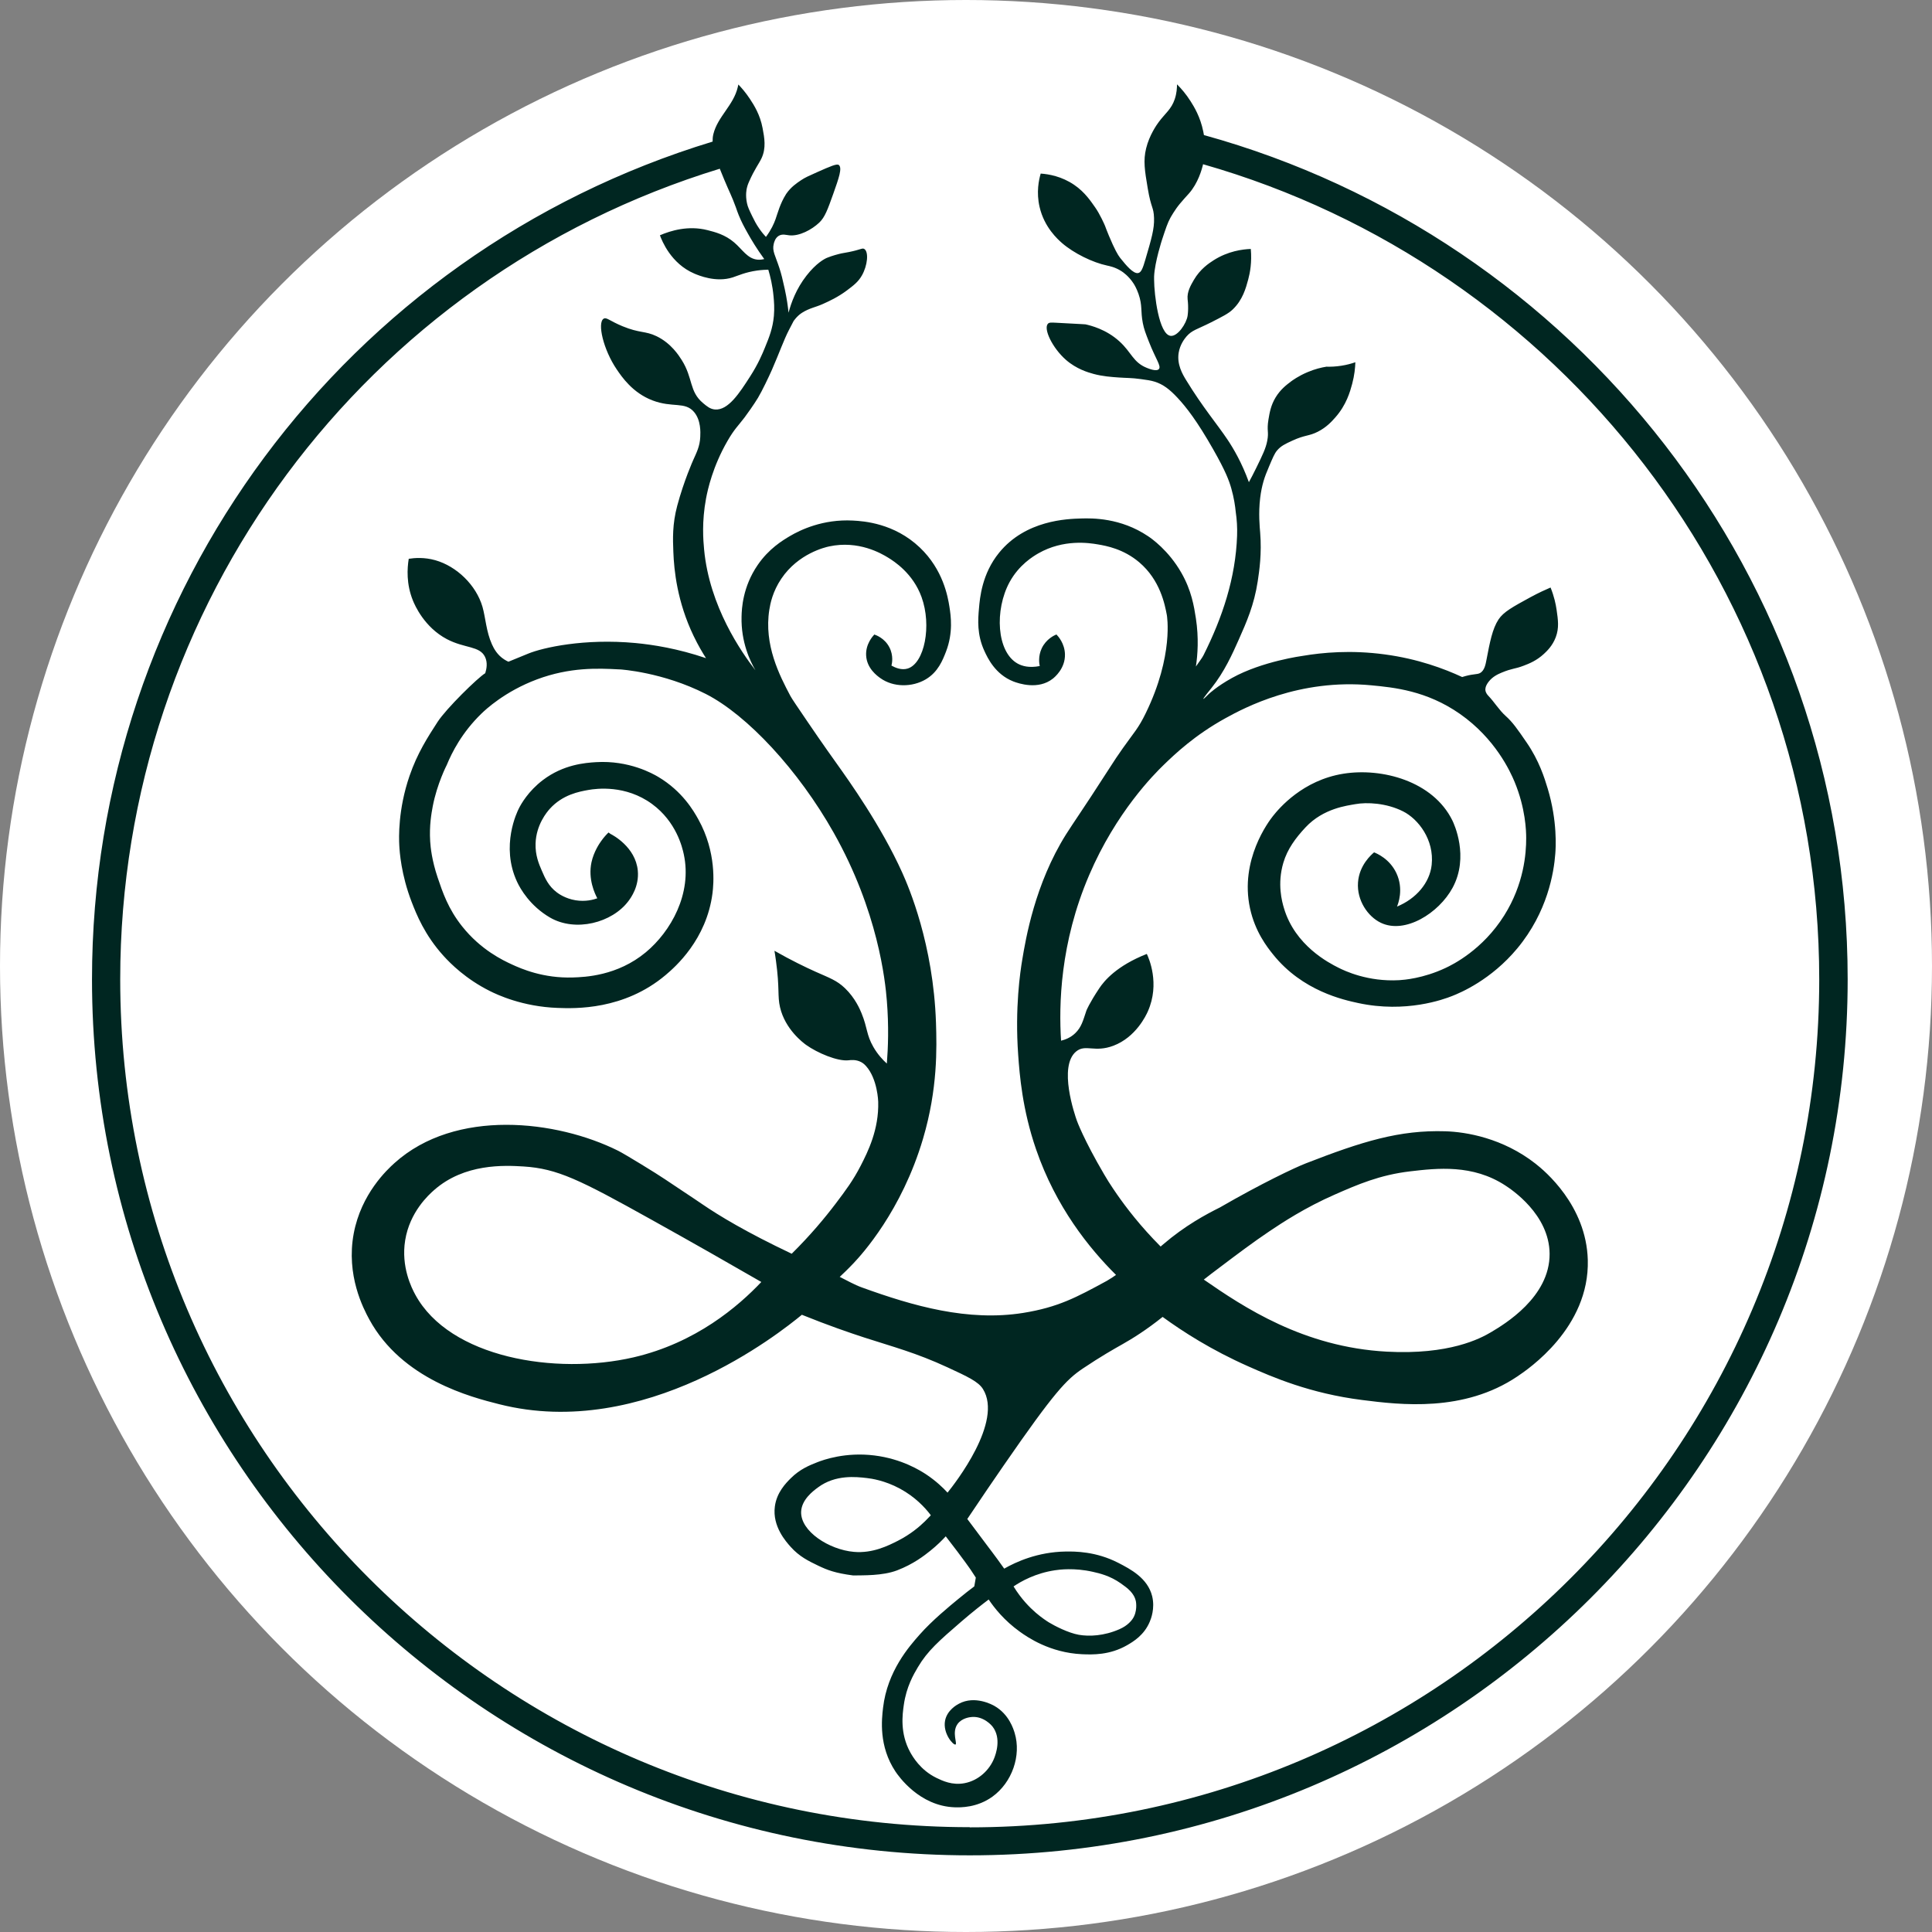
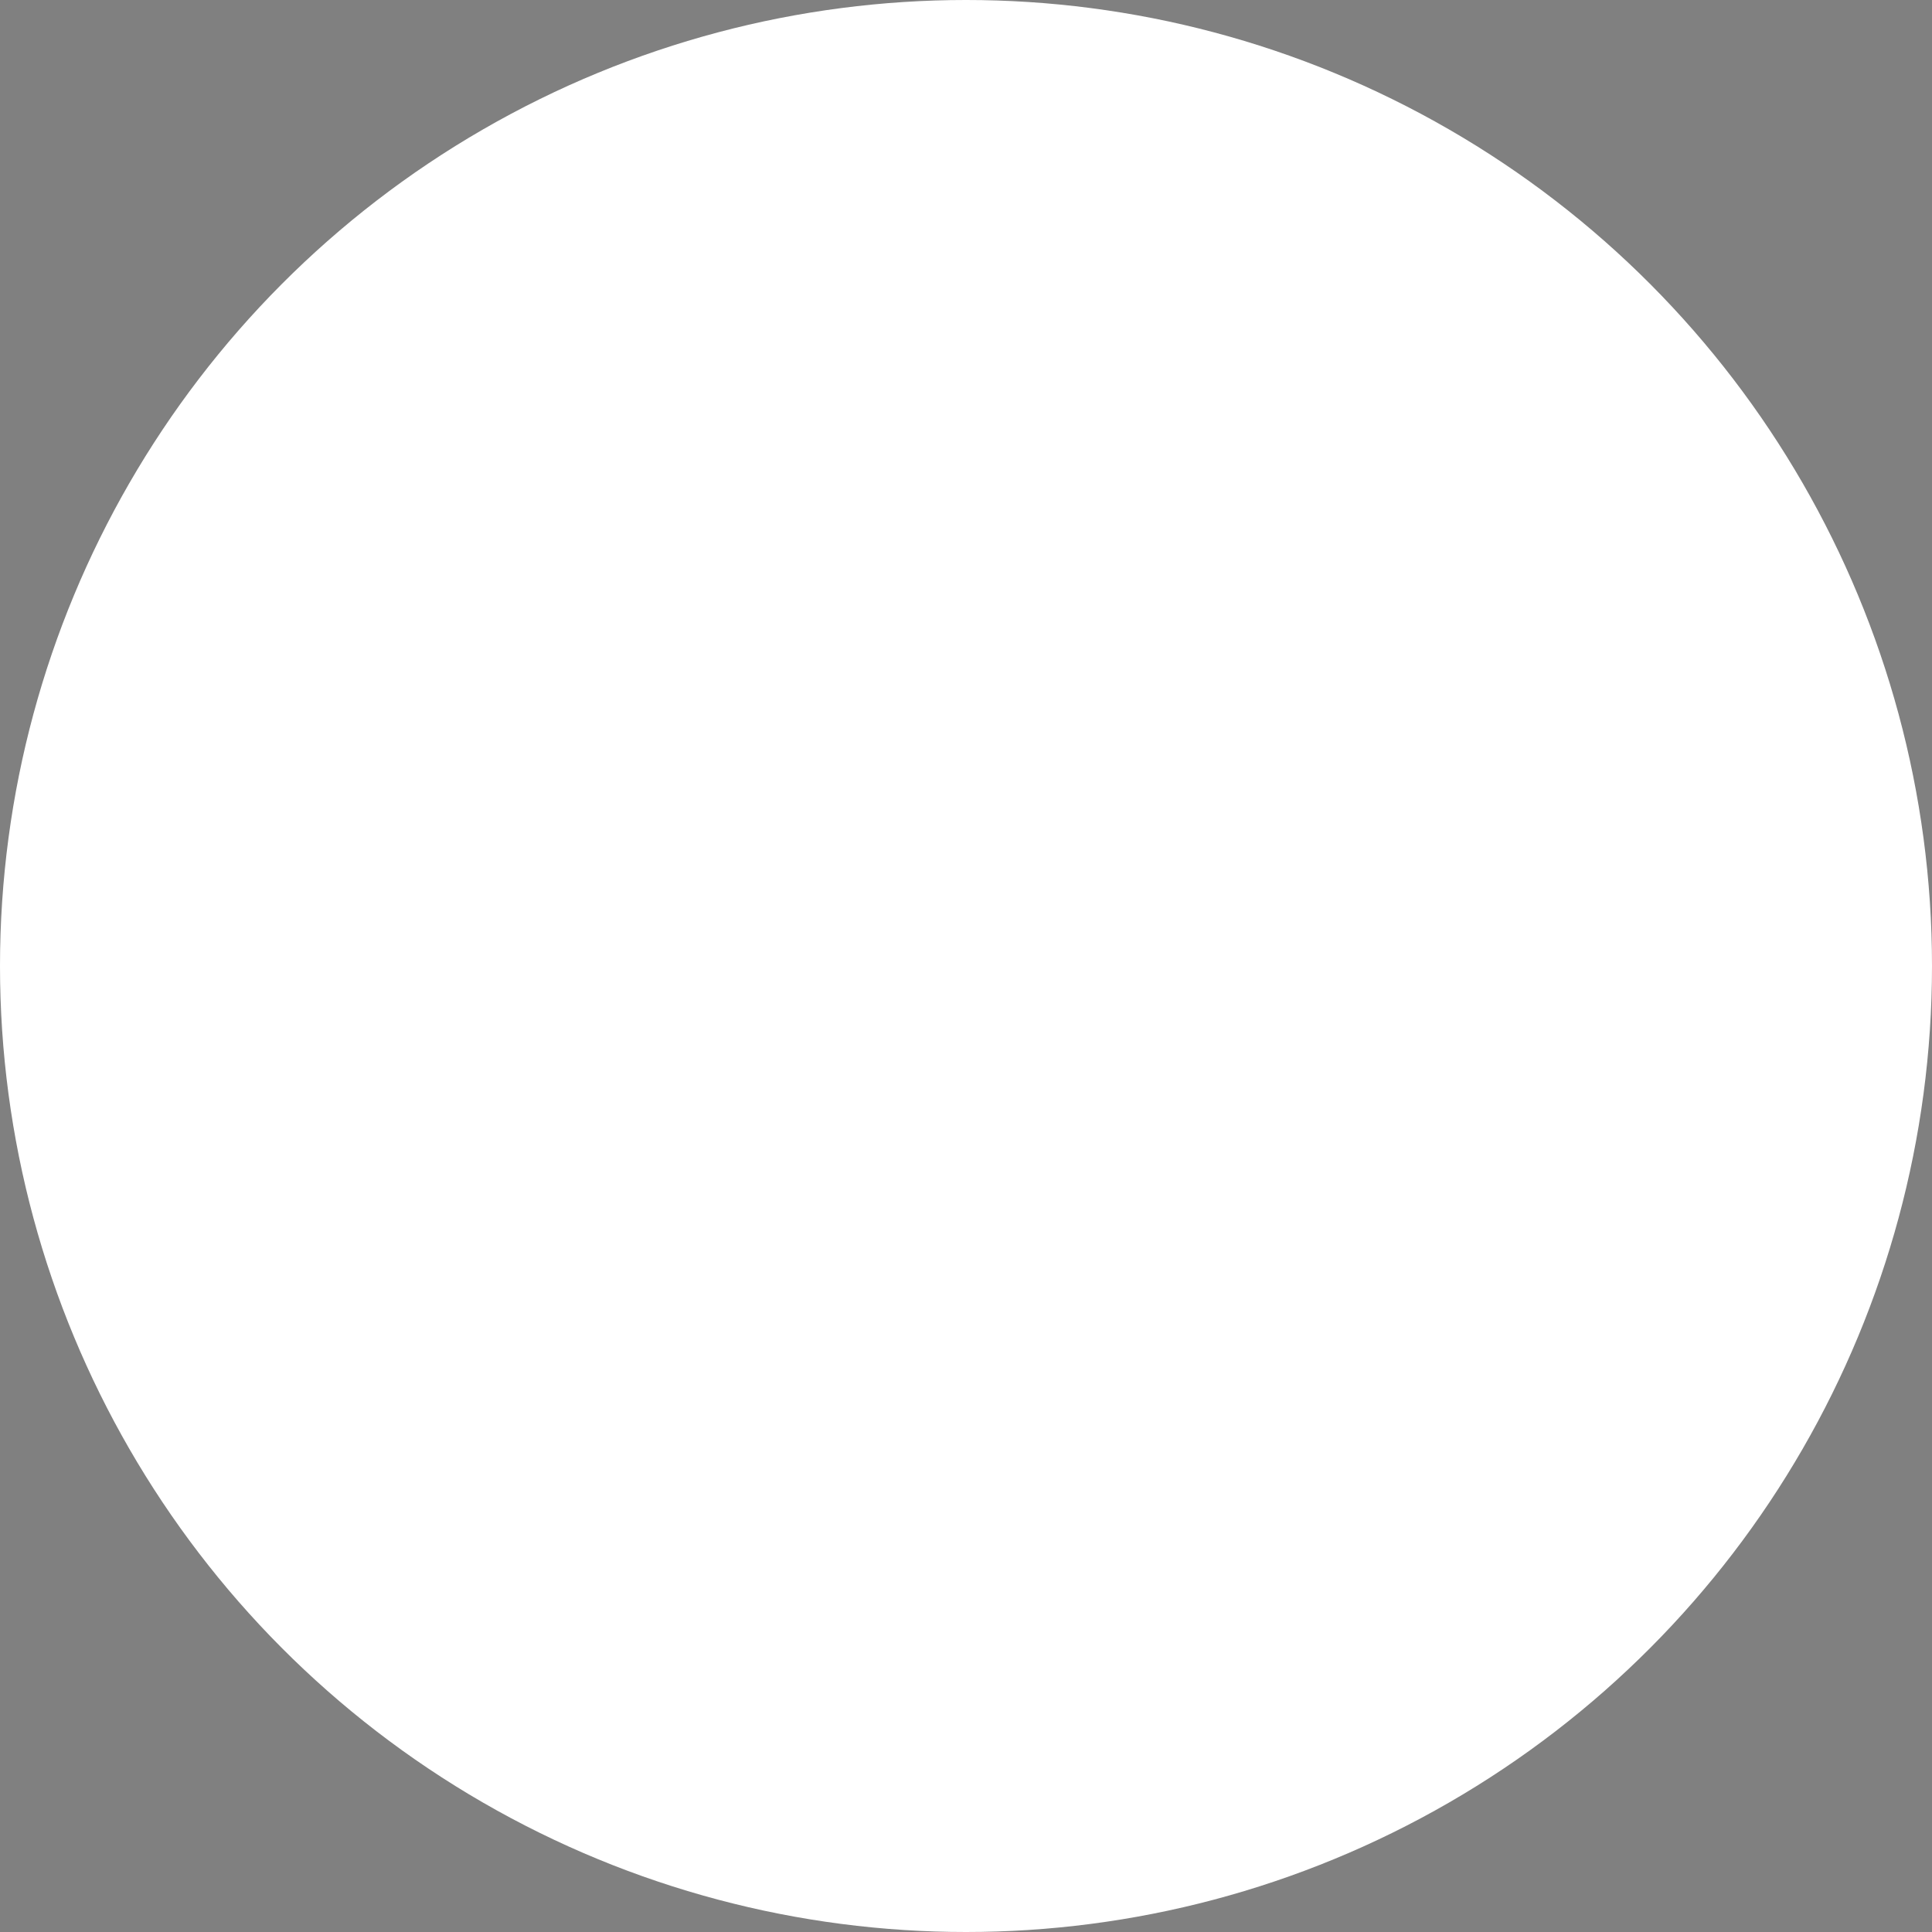
<svg xmlns="http://www.w3.org/2000/svg" width="252" height="252" viewBox="0 0 252 252" fill="none">
  <rect x="0" y="0" width="252" height="252" fill="#808080" stroke="none" />
  <g clip-path="url(#clip0_2497_14)">
    <circle cx="126" cy="126" r="126" fill="white" />
-     <path d="M157.033 17.609C157.003 17.441 156.974 17.294 156.952 17.169C156.562 15.23 155.738 13.908 155.311 13.232C154.693 12.248 154.038 11.514 153.523 11C153.523 11.463 153.486 12.16 153.228 12.931C152.779 14.261 151.999 14.76 151.131 15.928C150.866 16.288 149.917 17.631 149.497 19.343C149.1 20.944 149.313 22.243 149.703 24.557C150.152 27.244 150.476 26.936 150.527 28.442C150.579 29.844 150.182 31.174 149.401 33.839C149.07 34.985 148.857 35.543 148.452 35.617C147.805 35.734 146.848 34.552 146.193 33.744C146.141 33.685 146.105 33.634 146.083 33.604C145.81 33.252 145.406 32.576 144.64 30.747C144.383 30.131 144.228 29.712 144.132 29.455C144.081 29.316 143.448 27.898 142.859 27.068C142.359 26.371 141.564 25.1 140.107 24.109C138.481 23 136.795 22.713 135.743 22.64C135.5 23.47 135.154 25.078 135.596 26.988C136.207 29.653 137.973 31.218 138.532 31.71C140.07 33.039 142.506 34.236 144.412 34.64C144.714 34.706 145.457 34.845 146.259 35.359C146.458 35.484 147.223 35.998 147.863 36.99C147.974 37.166 148.246 37.607 148.504 38.348C149.034 39.876 148.754 40.544 149.063 42.138C149.217 42.931 149.431 43.482 149.865 44.591C150.748 46.845 151.499 47.756 151.16 48.138C150.844 48.498 149.843 48.086 149.585 47.983C147.782 47.257 147.606 45.971 146.009 44.525C144.265 42.938 142.263 42.461 141.586 42.307C141.513 42.292 141.586 42.307 137.701 42.094C137.112 42.064 136.854 42.05 136.685 42.226C136.067 42.887 137.281 45.406 139.047 46.948C140.423 48.145 141.932 48.578 142.631 48.769C143.816 49.092 144.986 49.173 145.943 49.239C146.98 49.313 147.554 49.276 148.783 49.445C149.593 49.555 150.086 49.621 150.608 49.783C151.72 50.128 152.581 50.803 153.581 51.876C154.722 53.095 156.15 54.923 158.247 58.617C159.866 61.467 160.308 62.671 160.602 63.699C160.955 64.94 161.11 66.013 161.183 66.776C161.331 67.775 161.397 68.803 161.36 69.861C161.169 75.398 159.447 80.539 156.981 85.459C156.783 85.848 156.496 86.193 155.988 86.935C156.216 85.415 156.378 83.234 155.988 80.671C155.745 79.092 155.414 77.021 154.089 74.708C152.411 71.77 150.174 70.221 149.74 69.934C146.156 67.525 142.447 67.584 141.005 67.628C139.217 67.68 133.778 67.834 130.319 72.093C128.082 74.84 127.81 77.976 127.692 79.364C127.56 80.832 127.413 82.778 128.406 84.923C128.811 85.804 129.804 87.949 132.166 88.881C132.844 89.146 135.419 90.027 137.325 88.521C137.546 88.345 138.966 87.192 138.907 85.32C138.863 83.931 138.039 83.006 137.796 82.757C137.539 82.859 136.457 83.337 135.875 84.57C135.39 85.613 135.552 86.568 135.618 86.876C134.227 87.148 133.315 86.876 132.733 86.553C129.996 85.033 129.701 79.569 131.688 75.919C132.917 73.672 134.764 72.563 135.441 72.174C138.731 70.301 142.057 70.815 143.183 71.006C144.324 71.197 146.546 71.609 148.585 73.334C151.337 75.662 151.94 78.864 152.198 80.23C152.198 80.23 153.14 85.459 149.438 93.038C148.474 95.021 147.922 95.52 146.473 97.569C145.788 98.538 145.538 98.906 144.125 101.101C141.476 105.229 139.967 107.373 139.047 108.834C134.978 115.319 133.785 122.494 133.337 125.182C133.079 126.731 132.365 131.439 132.807 137.593C132.991 140.178 133.344 144.709 135.14 149.916C137.715 157.414 142.064 162.819 145.567 166.293C145.31 166.476 144.942 166.733 144.375 167.064C140.394 169.23 138.01 170.515 133.454 171.25C126.257 172.395 119.126 170.361 112.407 167.923C111.443 167.578 110.546 167.049 109.53 166.55C109.986 166.124 110.626 165.514 111.348 164.75C112.378 163.656 117.61 157.965 120.399 148.513C122.327 141.984 122.188 136.675 122.085 133.407C121.739 123.148 118.523 115.686 117.676 113.806C114.917 107.689 110.707 101.806 109.169 99.647C108.89 99.251 107.337 97.099 105.306 94.103C103.989 92.157 103.319 91.195 103.091 90.769C101.67 88.088 99.625 84.108 100.346 79.533C100.471 78.747 100.78 77.153 101.913 75.479C104.128 72.189 107.639 71.381 108.154 71.271C112.003 70.448 114.976 72.203 115.837 72.732C116.617 73.21 119.082 74.781 120.201 77.873C121.555 81.596 120.591 86.516 118.398 87.2C117.603 87.449 116.779 87.097 116.278 86.818C116.344 86.561 116.573 85.525 116.006 84.431C115.388 83.234 114.262 82.837 114.041 82.764C113.828 82.992 112.893 84.027 112.974 85.496C113.062 87.177 114.402 88.147 114.814 88.441C116.536 89.682 119.001 89.645 120.753 88.609C122.364 87.655 122.96 86.105 123.394 84.989C124.344 82.522 124.027 80.326 123.836 79.129C123.63 77.829 123.019 74.304 119.972 71.41C116.646 68.252 112.68 67.973 111.259 67.9C107.315 67.687 104.349 69.148 103.039 69.919C102.06 70.5 100.287 71.564 98.823 73.702C96.872 76.551 96.747 79.393 96.725 80.421C96.637 83.777 97.873 86.289 98.535 87.427C96.725 85.085 92.538 79.129 91.839 71.667C91.728 70.478 91.522 68.069 92.096 64.999C92.31 63.876 92.957 60.865 94.885 57.523C95.783 55.966 96.232 55.606 97.115 54.453C97.373 54.116 98.374 52.713 98.867 51.89C99.382 51.038 100.331 49.048 100.684 48.24C101.641 46.052 102.237 44.334 102.899 43.056C102.936 42.982 103.51 41.881 103.51 41.881C103.51 41.881 103.952 41.212 104.614 40.794C105.593 40.177 106.373 40.081 107.3 39.663C108.154 39.281 109.28 38.767 110.479 37.871C111.326 37.232 111.936 36.777 112.415 35.94C113.165 34.632 113.335 32.848 112.731 32.473C112.466 32.312 112.29 32.562 110.715 32.877C110.075 33.009 109.957 32.995 109.434 33.127C109.434 33.127 108.566 33.34 107.874 33.626C107.55 33.758 106.454 34.331 105.188 35.962C103.856 37.673 103.201 39.472 102.855 40.787C102.774 39.986 102.627 38.921 102.355 37.68C102.075 36.417 101.928 35.785 101.656 34.948C101.111 33.281 100.699 32.745 100.92 31.82C100.971 31.599 101.111 31.034 101.582 30.755C102.06 30.468 102.59 30.667 102.973 30.696C104.268 30.821 105.872 29.969 106.859 29.036C107.602 28.331 107.962 27.311 108.691 25.269C109.405 23.25 109.891 21.891 109.405 21.516C109.155 21.325 108.301 21.693 106.601 22.449C105.541 22.919 104.997 23.161 104.496 23.499C103.915 23.888 103.179 24.388 102.583 25.24C102.561 25.269 102.546 25.298 102.524 25.328C101.737 26.584 101.457 27.751 101.155 28.596C100.949 29.176 100.589 29.984 99.904 30.902C99.669 30.652 99.367 30.3 99.051 29.844C98.616 29.22 98.359 28.699 98.123 28.214C97.733 27.406 97.535 27.002 97.432 26.503C97.204 25.445 97.38 24.637 97.432 24.469C97.52 24.101 97.638 23.837 97.719 23.661C98.425 22.06 98.999 21.347 99.33 20.642C99.956 19.306 99.706 17.969 99.47 16.721C99.139 14.951 98.359 13.732 97.814 12.902C97.262 12.065 96.71 11.441 96.306 11.022C96.284 11.132 96.261 11.257 96.225 11.389C95.673 13.739 93.597 15.223 93.046 17.499C92.965 17.83 92.943 18.145 92.95 18.469C45.013 33.046 12 77.197 12 127.737C12 190.74 63.366 242 126.5 242C189.634 242 241 190.74 241 127.737C241 75.281 205.389 30.983 157.033 17.617V17.609ZM126.5 238.328C65.39 238.328 15.68 188.713 15.68 127.737C15.68 78.872 47.566 36.182 93.885 22.008C94.032 22.376 94.216 22.816 94.466 23.433C95.136 25.041 95.445 25.563 95.975 27.024C96.173 27.575 96.188 27.656 96.357 28.067C96.688 28.89 97.064 29.595 97.513 30.395C98.013 31.291 98.719 32.466 99.683 33.788C99.485 33.839 99.176 33.898 98.808 33.869C97.483 33.744 96.835 32.532 95.754 31.614C94.562 30.601 93.296 30.277 92.288 30.02C89.793 29.382 87.49 30.079 86.077 30.689C86.341 31.409 87.519 34.383 90.558 35.683C91.095 35.91 93.384 36.894 95.592 36.175C96.254 35.962 97.196 35.506 98.764 35.286C99.367 35.205 99.875 35.183 100.213 35.176C100.471 36.028 100.765 37.218 100.898 38.672C100.964 39.362 101.03 40.177 100.942 41.205C100.795 42.821 100.331 43.981 99.779 45.325C99.448 46.14 98.896 47.469 97.844 49.1C96.468 51.244 94.988 53.55 93.259 53.411C92.626 53.359 92.199 52.992 91.706 52.581C89.867 51.046 90.426 49.342 88.917 46.955C88.549 46.375 87.541 44.774 85.642 43.856C84.156 43.137 83.464 43.489 81.19 42.549C79.505 41.851 79.108 41.337 78.732 41.572C77.886 42.101 78.681 45.589 80.447 48.189C81.102 49.151 82.515 51.244 85.112 52.228C87.732 53.227 89.351 52.338 90.536 53.748C91.434 54.821 91.368 56.385 91.338 56.98C91.287 58.213 90.86 59.021 90.411 60.027C90.411 60.027 89.212 62.693 88.336 65.961C87.688 68.377 87.762 70.316 87.828 71.983C87.916 74.385 88.328 78.49 90.47 82.947C91.066 84.189 91.655 85.173 92.089 85.848C88.395 84.593 85.194 84.093 82.883 83.873C76.179 83.249 70.821 84.475 68.937 85.239C68.79 85.297 66.325 86.311 66.317 86.311C66.17 86.245 65.972 86.149 65.751 86.002C64.875 85.437 64.426 84.622 64.169 84.049C63.411 82.367 63.337 80.561 62.932 79.151C62.108 76.323 59.577 73.863 56.773 73.07C55.338 72.666 54.072 72.769 53.314 72.886C53.108 74.142 52.983 76.169 53.858 78.328C54.101 78.93 55.338 81.809 58.289 83.366C60.621 84.593 62.564 84.225 63.263 85.679C63.624 86.421 63.469 87.251 63.293 87.809C62.329 88.382 58.2 92.428 57.082 94.154C55.794 96.144 54.44 98.23 53.417 101.204C51.901 105.61 52.033 109.304 52.078 110.222C52.122 111.111 52.32 114.071 53.689 117.632C54.315 119.248 55.374 121.943 57.862 124.69C58.782 125.703 60.769 127.701 63.896 129.265C64.823 129.728 68.135 131.307 72.749 131.468C74.979 131.549 81.367 131.777 86.82 127.179C88.064 126.129 92.162 122.56 92.935 116.501C93.082 115.326 93.48 111.17 91.088 106.874C90.492 105.794 89.013 103.209 85.863 101.336C85.171 100.925 82.051 99.148 77.739 99.412C76.326 99.5 73.5 99.713 70.821 101.74C68.893 103.202 67.951 104.905 67.686 105.434C67.473 105.845 65.258 110.325 67.443 115.018C67.87 115.943 69.143 118.168 71.741 119.681C75.053 121.605 79.836 120.379 81.97 117.53C82.301 117.089 83.383 115.598 83.192 113.564C82.897 110.457 79.88 108.893 79.623 108.768C79.542 108.71 79.453 108.651 79.372 108.585C79.108 108.842 78.762 109.209 78.416 109.701C78.202 109.995 77.452 111.082 77.15 112.47C76.679 114.673 77.591 116.567 77.908 117.17C77.422 117.346 76.377 117.64 75.075 117.427C73.735 117.206 72.852 116.567 72.632 116.399C71.535 115.569 71.094 114.548 70.667 113.557C70.291 112.69 69.806 111.552 69.857 110.017C69.938 107.564 71.351 105.904 71.704 105.508C73.389 103.635 75.553 103.253 76.738 103.04C77.805 102.849 81.602 102.35 85.039 104.861C88.218 107.182 88.998 110.538 89.189 111.427C90.301 116.575 87.49 121.503 84.244 124.205C80.52 127.304 76.26 127.444 74.751 127.495C70.843 127.627 67.959 126.342 66.788 125.806C65.618 125.27 62.719 123.904 60.276 120.827C58.45 118.536 57.722 116.347 57.082 114.452C56.324 112.191 56.162 110.538 56.11 109.738C55.985 107.674 56.272 106.11 56.441 105.192C57.008 102.218 58.274 99.779 58.281 99.765C58.936 98.171 60.246 95.549 62.8 93.075C63.3 92.59 65.832 90.189 70.034 88.617C74.339 87.009 77.989 87.163 80.727 87.31C80.763 87.31 80.829 87.31 80.91 87.317C80.91 87.317 86.445 87.655 92.067 90.519C97.468 93.273 104.143 100.448 108.743 108.614C114.527 118.873 115.469 127.928 115.675 130.528C115.947 133.87 115.837 136.697 115.675 138.724C115.189 138.283 114.497 137.571 113.916 136.557C112.981 134.927 113.18 134.127 112.371 132.151C112.172 131.666 111.546 130.176 110.222 128.905C109.14 127.862 108.213 127.569 106.343 126.731C105.056 126.151 103.216 125.27 101.015 124.014C101.067 124.315 101.141 124.771 101.214 125.329C101.715 128.986 101.391 129.874 101.744 131.387C102.414 134.259 104.739 135.999 105.137 136.286C106.601 137.336 109.258 138.467 110.7 138.298C110.899 138.276 111.627 138.158 112.334 138.54C112.658 138.716 112.856 138.937 112.952 139.04C114.475 140.736 114.549 143.71 114.549 143.71C114.652 147.331 113.195 150.239 112.26 152.06C111.267 153.984 110.31 155.262 108.993 157.003C107.58 158.868 105.703 161.122 103.267 163.531C97.336 160.719 93.789 158.567 91.611 157.076C89.992 155.967 88.343 154.91 86.724 153.808C85.65 153.074 81.507 150.54 80.645 150.107C72.624 146.097 59.415 144.54 51.459 151.7C50.488 152.574 47.11 155.717 46.139 160.887C45.116 166.337 47.397 170.677 48.17 172.101C52.438 179.937 61.46 182.236 65.096 183.154C84.053 187.971 101.707 173.864 104.592 171.492C107.992 172.865 110.81 173.835 112.753 174.466C116.47 175.671 119.472 176.442 123.593 178.351C126.265 179.585 127.611 180.224 128.207 181.171C130.879 185.438 124.542 193.509 123.593 194.691C122.99 194.037 122.114 193.2 120.922 192.392C120.046 191.798 117.61 190.285 114.063 189.844C110.281 189.374 107.403 190.41 106.586 190.733C105.578 191.129 104.334 191.629 103.142 192.818C102.524 193.435 101.302 194.662 101.067 196.512C100.728 199.09 102.517 201.08 103.142 201.778C104.268 203.034 105.468 203.614 106.704 204.209C107.896 204.781 108.912 205.185 111.289 205.494C112.562 205.464 115.101 205.56 117.022 204.826C119.148 204.01 120.554 202.909 121.341 202.277C122.21 201.58 122.879 200.911 123.358 200.39C125.779 203.511 126.625 204.774 126.625 204.774C126.846 205.105 127.059 205.435 127.28 205.773C127.206 206.199 127.155 206.485 127.081 206.919C126.5 207.352 125.794 207.903 125.013 208.549C123.843 209.511 121.584 211.362 119.958 213.205C118.589 214.754 115.741 217.971 115.182 222.744C115.005 224.243 114.593 227.76 116.801 231.072C117.176 231.631 119.906 235.589 124.55 235.736C125.278 235.758 127.435 235.794 129.436 234.355C132.012 232.504 133.234 228.979 132.35 226.049C132.196 225.542 131.615 223.604 129.716 222.517C129.466 222.37 127.162 221.099 125.08 222.223C124.815 222.363 123.534 223.06 123.269 224.434C122.953 226.101 124.344 227.658 124.631 227.547C124.903 227.452 124.123 225.961 124.896 224.874C125.477 224.066 126.559 223.971 126.75 223.956C128.332 223.824 129.385 225.109 129.444 225.183C130.673 226.732 129.856 228.862 129.694 229.288C129.083 230.867 127.648 232.233 125.83 232.585C124.197 232.901 122.901 232.262 122.151 231.902C120.024 230.867 119.031 229.097 118.721 228.546C117.36 226.057 117.713 223.611 117.89 222.37C118.221 220.02 119.17 218.39 119.73 217.45C120.981 215.335 122.482 214.02 125.426 211.479C126.875 210.231 128.119 209.261 128.958 208.63C129.686 209.717 130.974 211.362 133.02 212.83C134.021 213.55 136.95 215.577 141.137 215.768C142.491 215.827 144.736 215.9 147.01 214.593C147.841 214.116 149.24 213.271 149.968 211.53C150.123 211.171 150.667 209.797 150.285 208.211C149.703 205.832 147.429 204.657 145.876 203.856C142.94 202.343 140.203 202.358 138.996 202.373C135.338 202.431 132.527 203.724 130.982 204.605C130.783 204.326 130.489 203.908 130.113 203.394C129.532 202.593 129.076 202.013 128.921 201.8C128.494 201.22 127.714 200.177 126.169 198.128C128.053 195.308 129.679 192.936 130.915 191.144C137.553 181.538 139.099 179.937 141.255 178.491C143.588 176.926 145.288 175.964 146.421 175.325C147.724 174.591 149.541 173.46 151.646 171.771C154.266 173.68 158.004 176.089 162.817 178.219C165.959 179.614 170.868 181.751 177.675 182.61C182.65 183.242 190.936 184.241 197.92 179.533C199.318 178.593 207.34 173.181 207.104 164.346C206.913 157.223 201.474 152.714 200.282 151.781C196.029 148.447 191.253 147.639 188.515 147.558C182.532 147.375 177.682 148.88 170.323 151.744C168.881 152.303 164.502 154.381 159.115 157.495C157.29 158.405 154.575 159.859 151.72 162.305C151.661 162.356 151.543 162.459 151.388 162.591C148.747 159.94 146.899 157.517 145.663 155.739C145.354 155.291 145.001 154.77 144.589 154.124C144.589 154.124 144.309 153.676 144.029 153.198C141.321 148.587 140.46 146.17 140.46 146.17C140.203 145.443 138.002 139.084 140.372 137.145C141.593 136.146 142.764 137.336 145.236 136.396C148.15 135.287 149.482 132.46 149.718 131.923C151.337 128.288 149.828 124.932 149.585 124.425C145.634 125.982 144.029 127.936 143.389 128.898C142.072 130.873 141.711 131.799 141.711 131.799C141.255 133.157 141.064 133.972 140.254 134.758C139.636 135.36 138.907 135.617 138.4 135.742C138.105 131.123 138.252 123.03 142.064 114.144C145.582 105.926 150.557 100.962 151.778 99.779C153.243 98.362 155.819 95.895 159.859 93.669C162.309 92.318 169.47 88.492 178.867 89.388C181.796 89.667 186.079 90.078 190.428 93.119C195.05 96.35 197 100.646 197.552 101.975C198.987 105.434 199.068 108.386 199.068 109.319C199.075 111.317 198.774 115.319 196.205 119.402C193.387 123.889 189.501 125.813 188.537 126.261C185.608 127.635 183.091 127.811 182.517 127.848C178.411 128.083 175.379 126.629 174.555 126.21C173.363 125.608 168.91 123.346 167.468 118.44C167.225 117.625 166.57 115.304 167.394 112.528C167.924 110.744 168.984 109.312 170.287 107.916C172.627 105.412 175.747 105.082 176.77 104.891C178.293 104.612 180.839 104.737 183.01 105.831C185.005 106.837 187.087 109.539 186.741 112.8C186.491 115.165 184.696 117.236 182.216 118.249C182.348 117.941 183.128 115.987 182.135 113.88C181.259 112.022 179.596 111.324 179.228 111.177C178.889 111.464 177.292 112.837 177.131 115.099C176.961 117.427 178.404 119.549 180.111 120.364C183.268 121.877 187.676 119.101 189.464 115.804C191.672 111.735 189.634 107.41 189.442 107.021C186.911 101.872 180.243 100.117 175.232 100.918C169.926 101.762 166.843 105.42 166.026 106.455C165.496 107.131 161.676 112.146 163.045 118.477C163.708 121.532 165.275 123.529 166.07 124.514C169.889 129.272 175.269 130.425 177.182 130.837C183.386 132.166 188.302 130.352 189.398 129.919C190.509 129.485 194.491 127.811 197.905 123.706C201.857 118.954 202.681 113.806 202.865 111.353C202.924 110.626 203.16 107.116 201.872 102.849C201.452 101.461 200.761 99.229 199.127 96.849C197.913 95.079 197.302 94.198 196.389 93.383C195.528 92.612 194.932 91.591 194.13 90.754C194.042 90.659 193.791 90.401 193.747 90.02C193.733 89.909 193.711 89.513 194.167 88.925C194.689 88.25 195.374 87.941 195.859 87.736C197.287 87.141 197.581 87.28 198.752 86.825C199.451 86.561 200.429 86.171 201.379 85.29C201.776 84.923 202.505 84.233 202.924 83.116C203.38 81.905 203.226 80.855 203.034 79.54C202.931 78.813 202.718 77.799 202.247 76.632C201.614 76.903 200.702 77.315 199.642 77.888C197.287 79.173 196.117 79.812 195.462 80.796C194.66 82.015 194.329 83.755 193.887 86.069C193.777 86.634 193.637 87.493 193.019 87.802C192.643 87.985 192.253 87.89 191.194 88.169C190.988 88.22 190.826 88.272 190.715 88.308C188.39 87.229 184.953 85.936 180.611 85.356C176.196 84.761 172.48 85.114 169.926 85.547C169.926 85.547 164.635 86.245 160.705 88.426C158.689 89.542 157.68 90.512 157.68 90.512C157.393 90.783 156.996 91.195 156.959 91.165C156.9 91.114 157.798 90.012 158.019 89.74C159.704 87.633 160.757 85.275 161.566 83.454C162.596 81.133 163.582 78.916 164.053 75.809C164.259 74.436 164.591 72.218 164.37 69.472C164.311 68.745 164.127 66.96 164.37 64.955C164.473 64.103 164.627 63.398 164.804 62.781C165.003 62.098 165.201 61.628 165.518 60.872C166.004 59.726 166.239 59.154 166.57 58.764C167.071 58.169 167.615 57.912 168.572 57.472C170.235 56.708 170.721 56.906 171.891 56.311C173.032 55.731 173.709 54.968 174.172 54.446C175.615 52.816 176.093 51.105 176.373 50.062C176.674 48.931 176.763 47.954 176.785 47.249C176.284 47.425 175.673 47.594 174.96 47.704C174.216 47.822 173.554 47.844 173.009 47.829C172.369 47.932 171.516 48.13 170.566 48.534C169.337 49.048 168.535 49.651 168.366 49.775C167.784 50.216 167.012 50.803 166.386 51.832C165.753 52.874 165.599 53.844 165.452 54.71C165.201 56.26 165.533 56.253 165.29 57.508C165.106 58.478 164.694 59.322 163.862 61.026C163.479 61.812 163.141 62.451 162.898 62.892C161.986 60.38 160.918 58.551 160.124 57.362C158.777 55.342 156.878 53.132 154.707 49.57C154.244 48.813 153.5 47.543 153.736 46.03C153.913 44.921 154.538 44.143 154.766 43.878C155.495 43.048 156.106 42.982 157.945 42.057C159.461 41.286 160.227 40.904 160.786 40.368C162.089 39.127 162.508 37.577 162.81 36.454C163.045 35.594 163.303 34.214 163.148 32.473C162.089 32.51 160.175 32.745 158.284 33.957C157.688 34.339 156.54 35.095 155.716 36.52C155.326 37.188 154.81 38.077 154.906 39.017C154.921 39.186 154.98 39.611 154.972 40.228C154.972 40.691 154.921 41.058 154.906 41.176C154.759 42.197 153.596 43.93 152.676 43.805C151.168 43.607 150.542 38.473 150.535 36.468C150.535 36.27 150.535 36.072 150.535 36.057C150.616 34.177 151.58 31.24 151.58 31.24C152.051 29.815 152.286 29.088 152.662 28.405C152.713 28.317 153.236 27.369 153.891 26.584C153.986 26.466 154.214 26.202 154.479 25.901C154.81 25.526 155.053 25.269 155.09 25.225C156.26 23.896 156.761 22.126 156.922 21.421C203.27 34.654 237.291 77.315 237.291 127.759C237.291 188.743 187.58 238.35 126.471 238.35L126.5 238.328ZM99.308 167.21C96.328 170.361 90.786 175.157 82.64 177.044C72.47 179.394 58.642 177.11 54.168 168.87C53.704 168.018 52.284 165.242 52.85 161.769C53.446 158.082 55.919 155.842 56.633 155.218C60.585 151.744 65.773 151.994 68.282 152.148C72.69 152.427 75.59 153.859 84.958 159.081C90.536 162.187 95.378 164.949 99.308 167.218V167.21ZM121.408 197.651L120.65 198.429C119.914 199.149 118.744 200.14 117.117 200.97C115.866 201.602 113.828 202.637 111.37 202.417C108.169 202.138 104.386 199.744 104.496 197.166C104.57 195.594 106.056 194.478 106.697 194.008C108.971 192.319 111.664 192.627 113.07 192.789C113.644 192.855 115.395 193.097 117.382 194.17C119.376 195.249 120.635 196.637 121.297 197.489C121.334 197.54 121.371 197.599 121.408 197.651ZM132.203 206.926C133.204 206.25 135.059 205.2 137.598 204.818C138.172 204.73 140.122 204.473 142.528 205.016C143.448 205.222 144.787 205.538 146.186 206.522C147.047 207.132 147.944 207.77 148.165 208.901C148.173 208.96 148.401 210.201 147.709 211.193C147.532 211.442 147.326 211.641 147.253 211.707C146.966 211.978 146.576 212.258 146.009 212.507C144 213.388 142.072 213.469 140.718 213.234C139.312 212.985 137.546 212.059 136.817 211.619C136.567 211.464 135.89 211.031 135.095 210.348C134.308 209.665 133.204 208.564 132.203 206.926ZM157.018 166.902C157.747 166.329 158.078 166.08 159.366 165.11C161.213 163.715 163.494 161.996 165.599 160.586C167.21 159.507 170.206 157.517 174.135 155.798C177.05 154.52 179.971 153.243 183.967 152.78C187.433 152.376 192.092 151.84 196.352 154.631C197.096 155.115 202.085 158.383 202.122 163.531C202.166 169.193 196.198 172.74 194.513 173.746C193.07 174.606 189.023 176.743 180.876 176.302C170.014 175.715 162.184 170.478 157.018 166.902Z" fill="#002621" />
  </g>
  <defs>
    <clipPath id="clip0_2497_14">
      <rect width="252" height="252" fill="white" />
    </clipPath>
  </defs>
</svg>